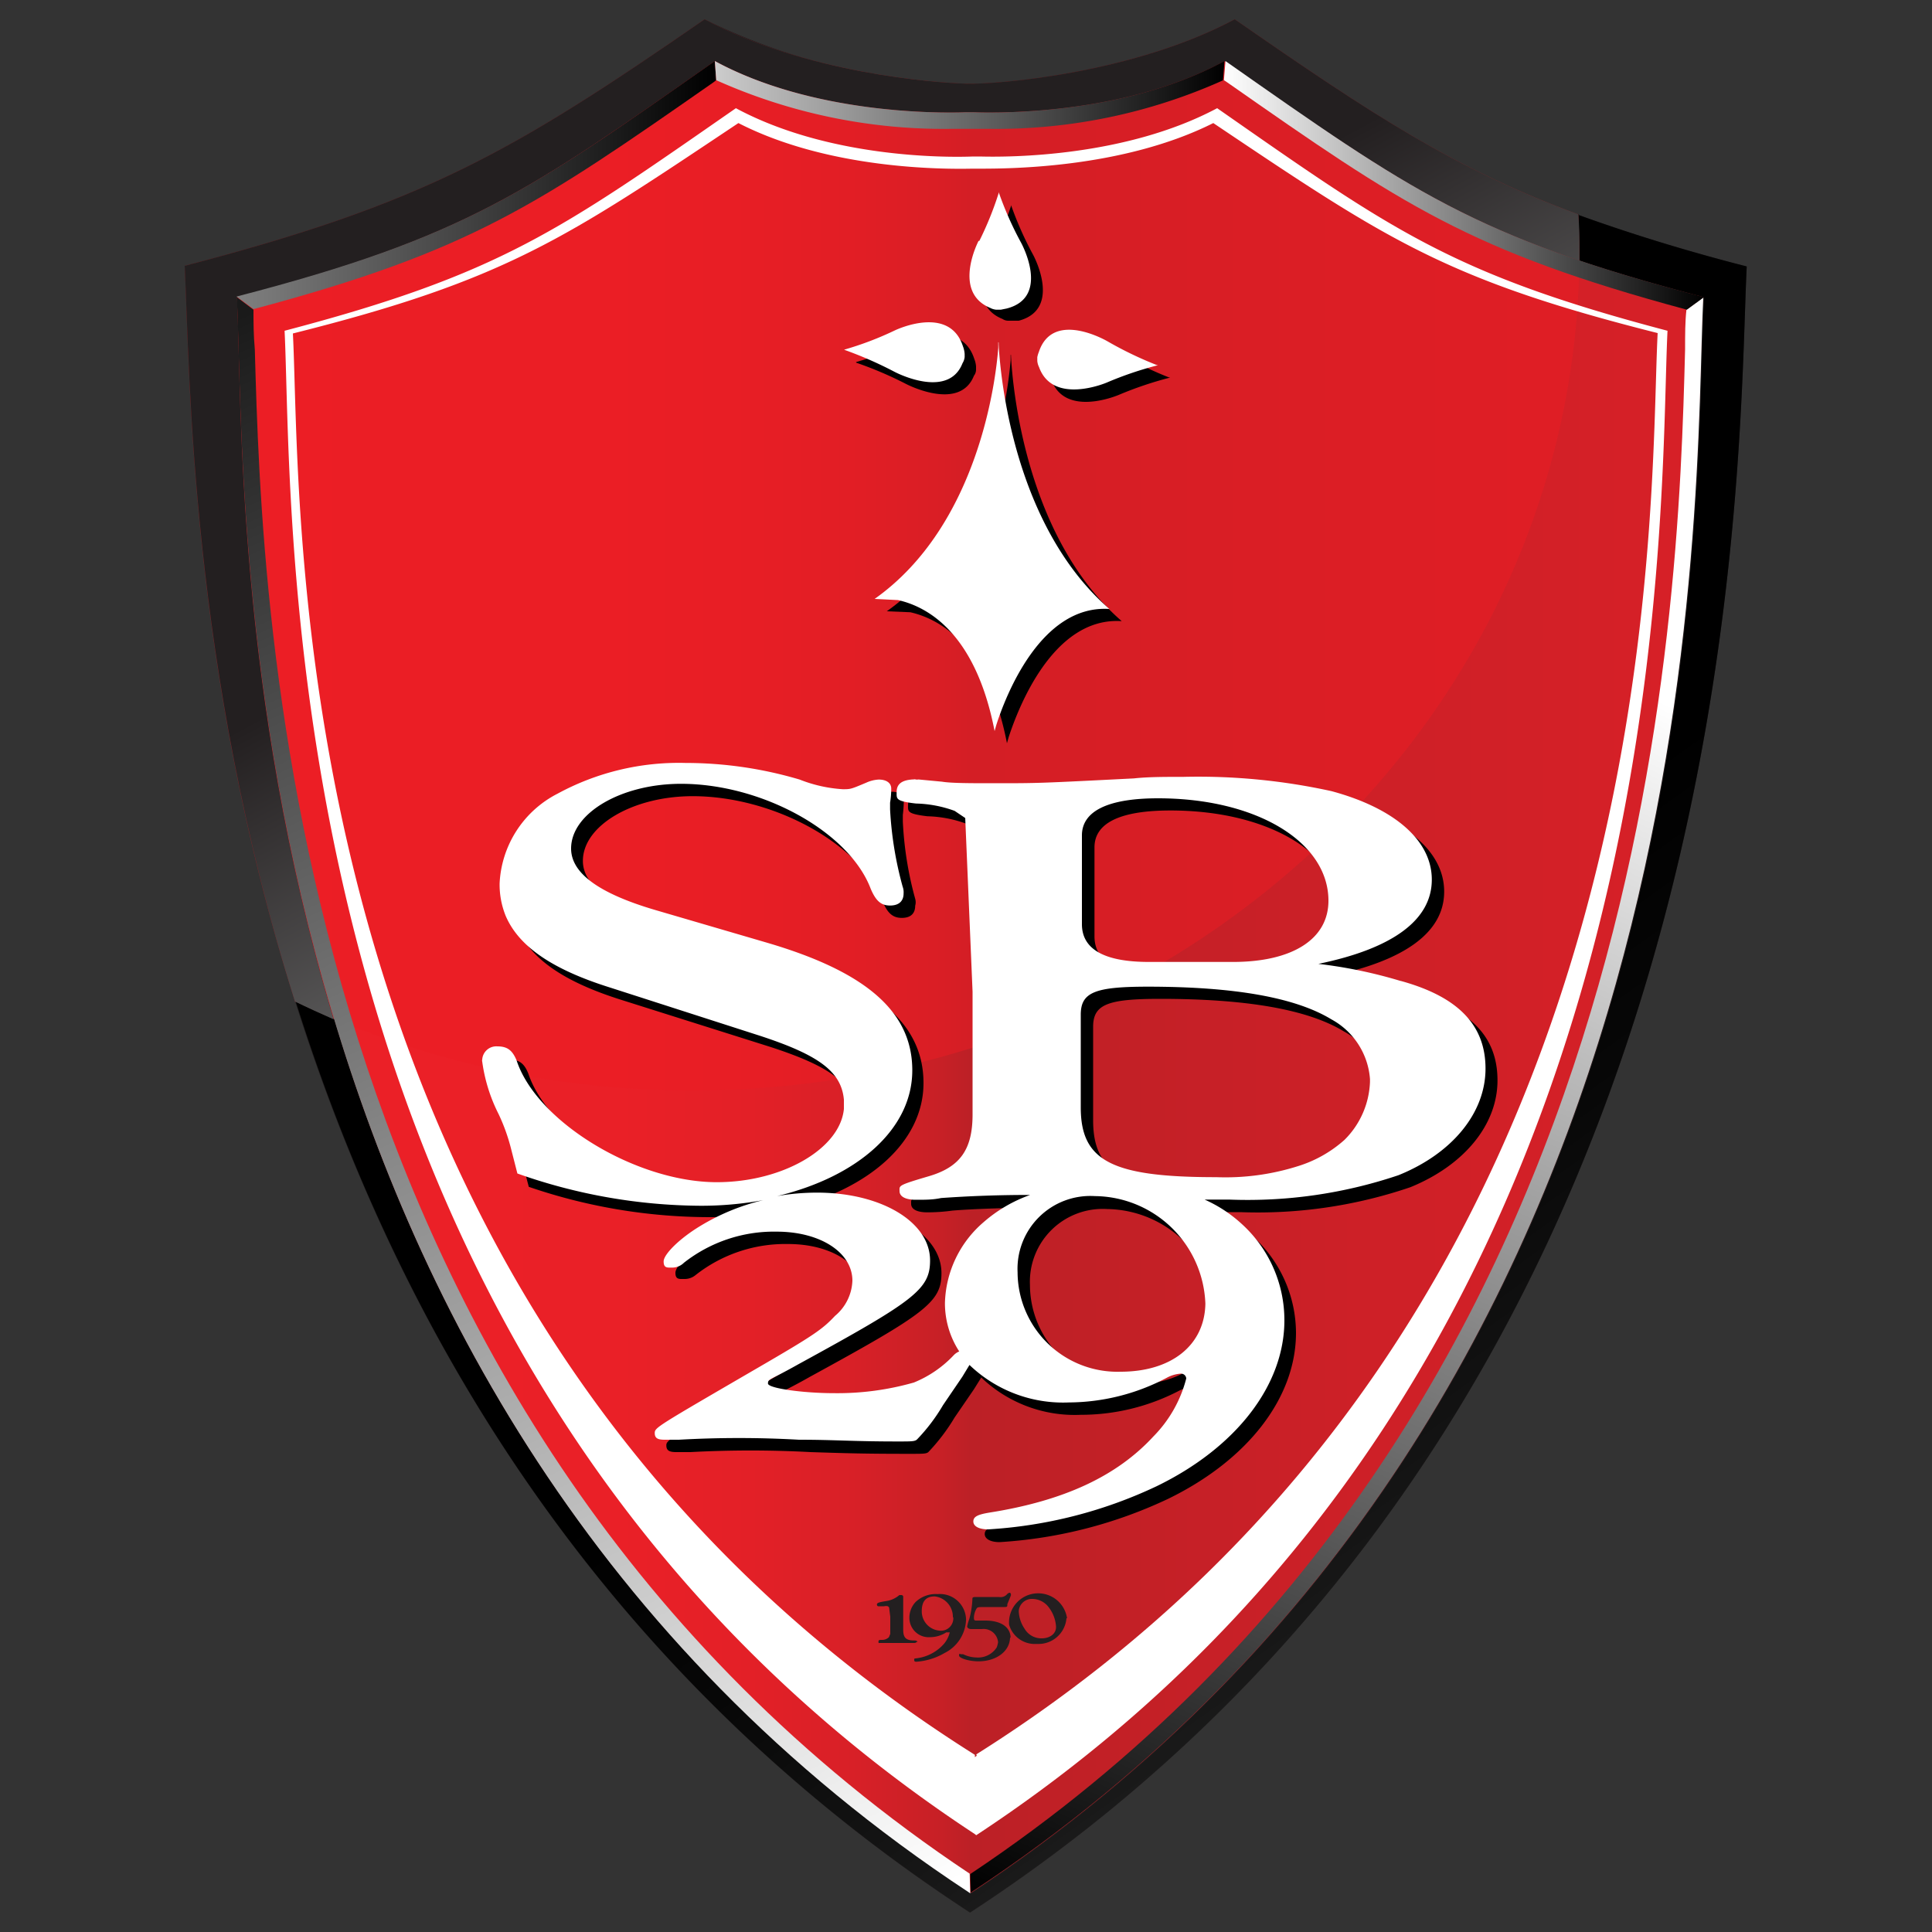
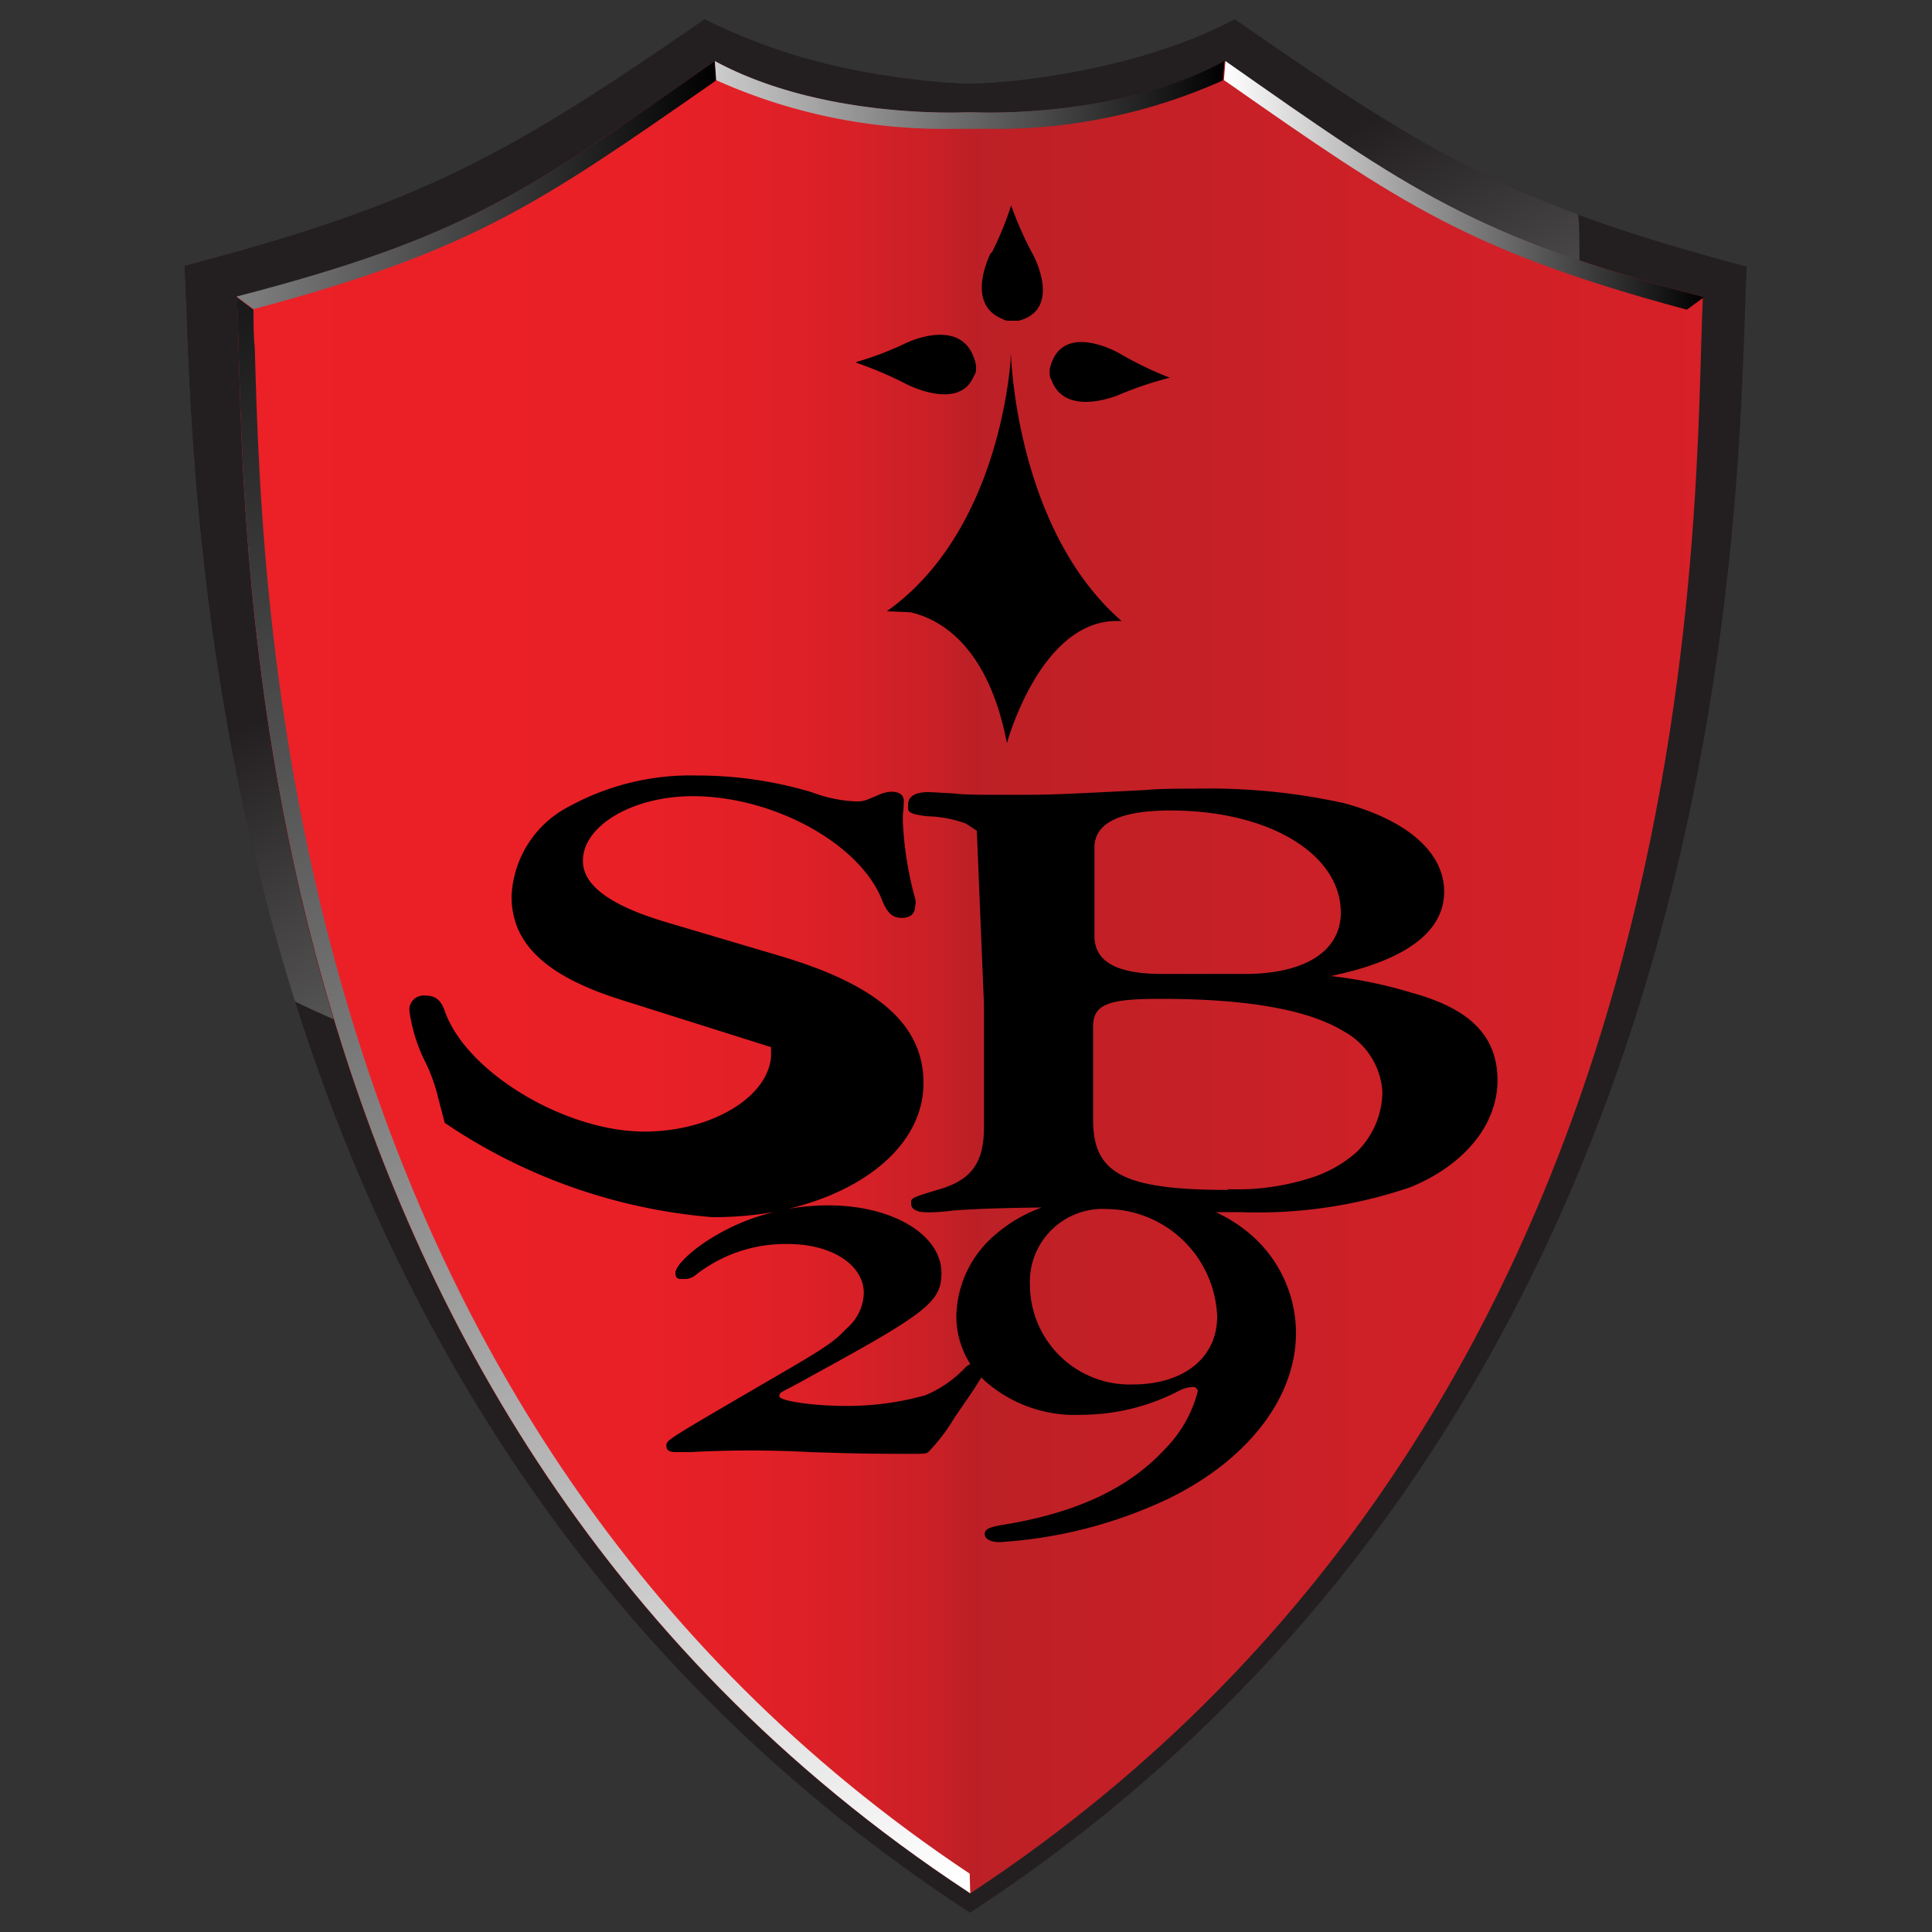
<svg xmlns="http://www.w3.org/2000/svg" xmlns:xlink="http://www.w3.org/1999/xlink" viewBox="0 0 100 100">
  <rect x="0" y="0" width="100" height="100" fill="#333333" stroke="none" />
  <defs>
    <linearGradient id="b" x1="12.26" y1="51.42" x2="88.2" y2="51.42" gradientTransform="matrix(1 0 0 -1 0 102)" gradientUnits="userSpaceOnUse">
      <stop offset="0" stop-color="#ec2027" />
      <stop offset=".26" stop-color="#ea2027" />
      <stop offset=".35" stop-color="#e32027" />
      <stop offset=".42" stop-color="#d82027" />
      <stop offset=".48" stop-color="#c72026" />
      <stop offset=".5" stop-color="#bc2026" />
      <stop offset=".78" stop-color="#ce2027" />
      <stop offset="1" stop-color="#d72027" />
    </linearGradient>
    <linearGradient id="c" x1="48.41" y1="71.42" x2="81.35" y2="25.21" gradientTransform="matrix(1 0 0 -1 0 102)" gradientUnits="userSpaceOnUse">
      <stop offset=".5" />
      <stop offset=".71" stop-color="#070707" />
      <stop offset="1" stop-color="#1a1a1a" />
    </linearGradient>
    <linearGradient id="d" x1="33.17" y1="98.99" x2="52.79" y2="62.53" gradientTransform="matrix(1 0 0 -1 0 102)" gradientUnits="userSpaceOnUse">
      <stop offset=".5" stop-color="#231f20" />
      <stop offset="1" stop-color="#666" />
    </linearGradient>
    <linearGradient id="e" x1="12.24" y1="92.4" x2="37.07" y2="92.4" gradientTransform="matrix(1 0 0 -1 0 102)" gradientUnits="userSpaceOnUse">
      <stop offset="0" stop-color="gray" />
      <stop offset="1" />
    </linearGradient>
    <linearGradient id="f" x1="44.59" y1="2.43" x2="7.48" y2="83.39" gradientTransform="matrix(1 0 0 -1 0 102)" gradientUnits="userSpaceOnUse">
      <stop offset="0" stop-color="#fff" />
      <stop offset="1" stop-color="#1a1a1a" />
    </linearGradient>
    <linearGradient id="a" x1="85.06" y1="66.16" x2="55.4" y2="1.62" gradientTransform="matrix(1 0 0 -1 0 102)" gradientUnits="userSpaceOnUse">
      <stop offset="0" stop-color="#fff" />
      <stop offset="1" />
    </linearGradient>
    <linearGradient id="g" x1="63.35" y1="92.4" x2="88.2" y2="92.4" xlink:href="#a" />
    <linearGradient id="h" x1="37.02" y1="97.08" x2="63.43" y2="97.08" gradientTransform="matrix(1 0 0 -1 0 102)" gradientUnits="userSpaceOnUse">
      <stop offset="0" stop-color="#ccc" />
      <stop offset="1" />
    </linearGradient>
  </defs>
  <path d="M50 4.33A32.74 32.74 0 0 1 36.47 1c-10 6.92-14.57 9.54-26.91 12.76.54 10.64 0 58.66 40.54 85.17l.11.07c40.56-26.51 39.68-74.58 40.2-85.2C78.1 10.54 73.89 7.94 63.91 1 58.69 3.79 51.64 4.38 50 4.33" fill="#231f20" />
  <path d="M88.19 15.38C76.31 12.27 73 9.87 63.43 3.16c-5 2.71-11.42 2.71-13 2.65H50c-1.59.06-8 .06-13-2.65-9.61 6.71-12.9 9.11-24.76 12.22.52 10.29-1.14 56.89 37.87 82.55l.11.07c39-25.65 37.4-72.29 37.92-82.58" fill="url(#b)" />
-   <path d="M81.75 13c0-.65 0-1.27-.06-1.9C75.31 8.75 71.12 6 63.91 1 58.69 3.79 51.64 4.38 50 4.33S41.71 3.79 36.47 1c-10 6.92-14.57 9.54-26.91 12.76.27 5.47.25 20.84 5.71 38.08a47.69 47.69 0 0 0 20.57 4.6C61.19 56.44 81.75 37 81.75 13Z" fill="#ed1c24" opacity=".5" style="isolation:isolate" />
-   <path d="M81.71 11.09c0 .63.05 1.27.05 1.9v.5c1.86.62 4 1.25 6.44 1.89-.52 10.29 1.09 56.93-37.92 82.62l-.11-.07C31.39 85.58 22 68.41 17.31 52.76c-.68-.29-1.36-.6-2-.92C20.42 68.1 30.42 86.05 50.1 98.91l.11.07c40.56-26.5 39.68-74.57 40.2-85.19a94.24 94.24 0 0 1-8.73-2.67Z" fill="url(#c)" />
  <path d="M12.26 15.38C24.12 12.27 27.41 9.87 37 3.16c5 2.71 11.43 2.71 13 2.65h.38c1.59.06 8 .06 13-2.65 7.62 5.32 11.3 7.93 18.37 10.33V13c0-.65 0-1.27-.06-1.9C75.31 8.75 71.12 6 63.91 1 58.69 3.79 51.64 4.38 50 4.33S41.71 3.79 36.47 1c-10 6.92-14.57 9.54-26.91 12.76.27 5.47.27 20.84 5.71 38.08.66.32 1.34.63 2 .92-5.08-16.91-4.76-32-5-37.38Z" fill="url(#d)" />
  <path d="m37.07 4.15-.14.11C27.88 10.57 24.39 13 13.12 16l-.88-.65C24.12 12.27 27.41 9.87 37 3.16Z" fill="url(#e)" />
  <path d="m50.22 98-.1-.07c-39-25.66-37.36-72.26-37.86-82.55l.86.65c0 .61 0 1.3.07 2.07.38 13.69 1.54 55.26 37 78.88Z" fill="url(#f)" />
-   <path d="M50.22 97c35.48-23.65 36.64-65.21 37-78.91 0-.77 0-1.45.07-2.06l.87-.64c-.52 10.28 1.09 56.92-37.92 82.57Z" fill="url(#a)" />
  <path d="M63.43 3.16C73 9.87 76.31 12.27 88.2 15.38l-.89.65C76.06 13 72.57 10.59 63.53 4.27l-.18-.12Z" fill="url(#g)" />
  <path d="M37 3.16c5 2.71 11.43 2.71 13 2.65h.38c1.59.06 8 .06 13-2.65l-.08 1a28.66 28.66 0 0 1-12.07 2.51h-2a28.83 28.83 0 0 1-12.16-2.52Z" fill="url(#h)" />
-   <path d="M52.28 84.74c0 .72-.7 1.25-1.64 1.25-.47 0-1-.16-1-.3s.05-.07.1-.07h.11a1.59 1.59 0 0 0 .68.17 1.15 1.15 0 0 0 1.06-.52 1.34 1.34 0 0 0 .07-.27.75.75 0 0 0-.84-.68h-.56c-.11 0-.2-.06-.2-.14a2.38 2.38 0 0 1 .11-.38 4.59 4.59 0 0 0 .16-1c0-.12 0-.14.22-.14h1.16a.44.44 0 0 0 .43-.16.24.24 0 0 1 .11-.06.07.07 0 0 1 .07.06.18.18 0 0 1 0 .09l-.18.44c0 .13 0 .15-.16.15H51c-.35 0-.41 0-.46.09a1 1 0 0 0-.13.44c0 .11 0 .17.11.17H51c.81 0 1.31.34 1.31.91Zm-4.79.26c0-.06-.06-.09-.16-.09-.43 0-.58-.13-.58-.56V82.63a.1.1 0 0 0-.09-.07h-.11a1.33 1.33 0 0 1-.68.31c-.43.07-.48.1-.48.19a.08.08 0 0 0 .07.08h.3a.46.46 0 0 1 .2 0l.06.06.06.48v.89l-.07.17a.49.49 0 0 1-.34.14c-.15 0-.2 0-.2.09s0 .07.12.07h1.74s.11 0 .11-.07Zm7.71-1.24a1.45 1.45 0 0 1-1.49 1.33h-.23a1.38 1.38 0 0 1-1.25-1 1.8 1.8 0 0 1 0-.22 1.51 1.51 0 0 1 3-.11Zm-.54.43a1.83 1.83 0 0 0-.38-1 1.07 1.07 0 0 0-.84-.43.68.68 0 0 0-.71.63 1.73 1.73 0 0 0 .3.91 1 1 0 0 0 .86.5c.45.01.77-.24.77-.58ZM50 83.88a2 2 0 0 1-1.11 1.68 3.33 3.33 0 0 1-1.45.45c-.07 0-.12 0-.12-.09s0-.07.14-.09a2.25 2.25 0 0 0 1.42-.77 1.45 1.45 0 0 0 .28-.57h-.18a1.56 1.56 0 0 1-.84.25 1 1 0 0 1-1.07-1 1.19 1.19 0 0 1 .32-.82 1.52 1.52 0 0 1 1.15-.41A1.35 1.35 0 0 1 50 83.77a.62.62 0 0 1 0 .13Zm-.68-.16a1.06 1.06 0 0 0-.94-1.09c-.51 0-.67.32-.67.77a1 1 0 0 0 .9 1 .64.64 0 0 0 .73-.7Z" fill="#231f20" />
-   <path d="M52.33 18.37v.07c.09 1.76.81 9.43 5.73 13.71-3.6-.24-5.4 4.63-5.85 6l-.09.32c-1-5.17-3.56-6.45-5-6.78l-1.22-.05c5.4-3.83 6.28-11.39 6.41-13v-.61.34Zm-8 .38h-.05a16.78 16.78 0 0 0 2.63-1s2.81-1.37 3.52.83a1.3 1.3 0 0 1 .09.39v.16a.52.52 0 0 1-.11.32c-.75 1.88-3.52.42-3.52.42a19.61 19.61 0 0 0-2.58-1.1Zm7-5.66a17.37 17.37 0 0 0 1-2.43v-.05a17.6 17.6 0 0 0 1.15 2.59s1.52 2.8-.75 3.4h-.54a.53.53 0 0 1-.3-.09c-2-.8-.59-3.45-.59-3.45Zm3 6.14v-.1a2.68 2.68 0 0 1 .07-.27c.72-2.22 3.56-.56 3.56-.56a18.43 18.43 0 0 0 2.61 1.26h-.07a18.94 18.94 0 0 0-2.57.87s-2.79 1.22-3.51-.77a.59.59 0 0 1-.09-.32v-.05ZM73.12 51.4a23.44 23.44 0 0 0-4.24-.88c3.88-.81 5.87-2.29 5.87-4.37s-2-3.72-5.19-4.58a32.51 32.51 0 0 0-7.65-.75c-1 0-1.85 0-2.58.07-4.94.25-4.94.25-7.19.25-1.27 0-2.26 0-2.74-.07L48.13 41h-.07c-.84 0-1.06.32-1.06.66s-.07.46 1 .59a6.26 6.26 0 0 1 2 .38l.56.37.37 9v6.34c0 1.8-.62 2.71-2.25 3.2s-1.52.48-1.52.77.32.44.84.44a9.47 9.47 0 0 0 1.3-.09c1.11-.09 2.69-.14 4.62-.16a7.57 7.57 0 0 0-2.42 1.42 5.67 5.67 0 0 0-2 4.18 4.57 4.57 0 0 0 .73 2.51.77.77 0 0 0-.28.19 6 6 0 0 1-2.06 1.42 14.89 14.89 0 0 1-4.15.55c-1.58 0-3.4-.25-3.4-.5s.09-.16 1.57-1c6-3.28 6.82-3.87 6.82-5.37 0-2-2.54-3.51-5.85-3.51a12.09 12.09 0 0 0-2.08.18c4.17-1 7-3.47 7-6.51s-2.39-5.1-7.49-6.6l-5.8-1.72c-2.91-.86-4.34-1.91-4.34-3.18 0-1.83 2.59-3.35 5.68-3.35 4.21 0 8.72 2.49 9.83 5.44.26.62.53.86 1 .86s.69-.24.69-.63a.65.65 0 0 0 0-.36 18.19 18.19 0 0 1-.64-4v-.34a6.13 6.13 0 0 0 .05-.74c0-.27-.21-.46-.64-.46a1.64 1.64 0 0 0-.65.16c-.8.34-.8.34-1.21.34A7.32 7.32 0 0 1 42 41a20.7 20.7 0 0 0-5.9-.86 13.09 13.09 0 0 0-6.62 1.59 5.49 5.49 0 0 0-3 4.63 4.25 4.25 0 0 0 .32 1.7c.68 1.58 2.4 2.76 5.35 3.69l7.76 2.45c3.06 1 4.22 1.86 4.35 3.31v.48c-.16 2.15-3.15 3.89-6.55 3.89-4.15 0-9.3-3.12-10.36-6.3-.21-.54-.48-.74-1-.74a.74.74 0 0 0-.81.66v.13a8.41 8.41 0 0 0 .86 2.72 9 9 0 0 1 .64 1.83l.33 1.25A28.93 28.93 0 0 0 36.86 63a17.87 17.87 0 0 0 3.26-.28 11.06 11.06 0 0 0-3.26 1.34c-1.09.66-1.9 1.46-1.9 1.82s.2.32.49.32A.88.88 0 0 0 36 66a7.51 7.51 0 0 1 4.79-1.61c2.26 0 3.92 1.08 3.92 2.54a2.49 2.49 0 0 1-.89 1.83c-.66.7-1.09 1-4 2.68-5.28 3.08-5.33 3.1-5.33 3.38s.19.34.52.34h.73a58.26 58.26 0 0 1 6.21 0c1.86.06 2.77.09 5.11.09.74 0 .9 0 1-.1a10 10 0 0 0 1.35-1.78l1-1.46.38-.61a7 7 0 0 0 5.15 1.93A11 11 0 0 0 61 72a1.81 1.81 0 0 1 .73-.21.26.26 0 0 1 .27.21 6.56 6.56 0 0 1-1.7 3c-1.9 2.06-4.64 3.33-8.48 3.94-.61.11-.85.21-.85.46s.29.42.77.42a23.74 23.74 0 0 0 8.72-2.24c4.11-2 6.62-5.22 6.62-8.59a6.75 6.75 0 0 0-2.24-5 7.77 7.77 0 0 0-1.91-1.25h1.27a24.47 24.47 0 0 0 8.8-1.29c2.77-1.13 4.51-3.22 4.51-5.53s-1.45-3.7-4.35-4.51Zm-16.47-7.54c0-1.25 1.3-1.91 3.93-1.91 5.1 0 8.82 2.25 8.82 5.29 0 2-1.88 3.17-4.94 3.17h-4.34c-2.31 0-3.46-.64-3.47-1.93Zm2 27.8a5.17 5.17 0 0 1-5.34-5.15 3.77 3.77 0 0 1 4-3.93A5.78 5.78 0 0 1 63 68.14c0 2.13-1.72 3.52-4.38 3.52Zm4.93-10.07c-5.4 0-7-.84-7-3.61v-4.83c0-1.16.74-1.45 3.47-1.45 4.49 0 7.64.55 9.5 1.68a3.83 3.83 0 0 1 2 3.1v.14a4.41 4.41 0 0 1-1.32 3A6.53 6.53 0 0 1 67.74 61a12.39 12.39 0 0 1-4.21.55ZM48.15 41c-.47 0 .18 0 0 0Z" />
-   <path d="M63 5.6c-4.76 2.54-10.79 2.54-12.28 2.5h-.35c-1.51.06-7.52.06-12.28-2.5-9.09 6.31-12.16 8.58-23.36 11.52.48 9.69-1.07 53.63 35.71 77.8l.09.07c36.8-24.2 35.3-68.18 35.78-77.87C75.14 14.18 72.05 11.91 63 5.6ZM50.55 90.82v.06l-.09.07v-.12C14.1 67.94 15.64 26.42 15.16 17.26c11.06-2.77 14.11-4.92 23.06-10.89 4.7 2.41 10.63 2.39 12.11 2.36h.36c1.47 0 7.41 0 12.11-2.36 8.94 6 12 8.1 23 10.87-.48 9.18 1 50.74-35.29 73.58Zm1.14-73.09v.09c.09 1.75.81 9.42 5.73 13.7-3.6-.23-5.41 4.63-5.85 6l-.09.32c-1-5.17-3.56-6.46-5-6.78L45.27 31c5.4-3.82 6.28-11.39 6.4-13v-.63.34Zm-8 .37a16.73 16.73 0 0 0 2.63-1s2.81-1.36 3.52.82a1.37 1.37 0 0 1 .09.4v.16a.76.76 0 0 1-.11.32c-.75 1.91-3.51.45-3.51.45a20.24 20.24 0 0 0-2.57-1.13Zm7-5.63a17.22 17.22 0 0 0 1-2.47v-.06a17.53 17.53 0 0 0 1.16 2.62s1.56 2.82-.75 3.41l-.3.06h-.23a.8.8 0 0 1-.31-.09c-2-.82-.61-3.47-.61-3.47Zm3 6.13v-.11a1.38 1.38 0 0 1 .08-.27c.73-2.22 3.56-.55 3.56-.55a19 19 0 0 0 2.61 1.25h-.07a18.24 18.24 0 0 0-2.58.88S54.5 21 53.78 19a.9.9 0 0 1-.09-.32v-.08Zm18.79 32.17a24.56 24.56 0 0 0-4.24-.88c3.88-.8 5.87-2.29 5.87-4.36s-2-3.72-5.19-4.58a32.15 32.15 0 0 0-7.66-.74c-1 0-1.84 0-2.57.08-4.94.25-4.94.25-7.2.25-1.25 0-2.25 0-2.73-.08l-1.27-.12h-.08c-.84 0-1 .32-1 .66s-.07.47 1 .59a6.26 6.26 0 0 1 2 .38l.55.37.38 9v6.34c0 1.8-.63 2.72-2.26 3.2s-1.52.48-1.52.77.32.45.84.45.88 0 1.31-.09a64.3 64.3 0 0 1 4.61-.16 7.42 7.42 0 0 0-2.41 1.41 5.7 5.7 0 0 0-2 4.18 4.57 4.57 0 0 0 .74 2.51.84.84 0 0 0-.29.2 5.86 5.86 0 0 1-2.06 1.41 14.41 14.41 0 0 1-4.15.55c-1.57 0-3.4-.25-3.4-.5s.09-.16 1.58-1c6-3.28 6.81-3.87 6.81-5.37 0-2-2.54-3.51-5.85-3.51a12 12 0 0 0-2.07.18c4.17-1 7-3.47 7-6.51s-2.4-5.1-7.5-6.6l-5.81-1.7c-2.92-.86-4.35-1.91-4.35-3.18 0-1.83 2.59-3.35 5.69-3.35 4.2 0 8.71 2.49 9.82 5.44.27.63.54.86 1 .86s.7-.23.7-.63a.83.83 0 0 0-.05-.35 18.63 18.63 0 0 1-.65-4v-.34a4.52 4.52 0 0 0 .06-.74c0-.26-.22-.46-.65-.46a1.77 1.77 0 0 0-.64.16c-.81.34-.81.34-1.22.34a7.28 7.28 0 0 1-2.23-.5 20.76 20.76 0 0 0-5.91-.86 13.14 13.14 0 0 0-6.62 1.59 5.51 5.51 0 0 0-3 4.64 4.32 4.32 0 0 0 .32 1.7c.68 1.57 2.4 2.75 5.35 3.68l7.8 2.51c3.06 1 4.22 1.86 4.35 3.31v.48c-.2 2.06-3.18 3.79-6.58 3.79-4.15 0-9.31-3.11-10.36-6.3-.22-.53-.48-.73-1-.73a.73.73 0 0 0-.78.68.2.2 0 0 0 0 .11 8.54 8.54 0 0 0 .85 2.72 9.82 9.82 0 0 1 .65 1.82l.32 1.25a28.77 28.77 0 0 0 9.46 1.67 17.73 17.73 0 0 0 3.26-.29 11.33 11.33 0 0 0-3.26 1.34c-1.09.66-1.89 1.47-1.89 1.83s.19.32.48.32a.86.86 0 0 0 .57-.25 7.54 7.54 0 0 1 4.8-1.61c2.25 0 3.92 1.07 3.92 2.54a2.49 2.49 0 0 1-.9 1.82c-.66.7-1.09 1-4 2.69-5.28 3.07-5.33 3.09-5.33 3.38s.2.34.52.34h.73a55.2 55.2 0 0 1 6.21 0c1.86 0 2.77.09 5.12.09.73 0 .89 0 1-.11a9.38 9.38 0 0 0 1.34-1.77l1-1.47.37-.61a7 7 0 0 0 5.15 1.94 10.94 10.94 0 0 0 5.05-1.27 1.76 1.76 0 0 1 .73-.22.27.27 0 0 1 .29.25 6.61 6.61 0 0 1-1.7 3c-1.9 2.06-4.63 3.33-8.48 3.94-.61.1-.84.21-.84.46s.29.41.77.41a23.66 23.66 0 0 0 8.71-2.23c4.12-2 6.62-5.23 6.62-8.59a6.73 6.73 0 0 0-2.22-5 7.08 7.08 0 0 0-1.91-1.25h1.27a24.44 24.44 0 0 0 8.76-1.26c2.78-1.12 4.51-3.22 4.51-5.52s-1.48-3.73-4.36-4.53ZM56 43.24c0-1.25 1.33-1.92 3.94-1.92 5.1 0 8.82 2.26 8.82 5.3 0 2-1.88 3.17-4.94 3.17h-4.35c-2.3 0-3.46-.65-3.47-1.94ZM58 71a5.17 5.17 0 0 1-5.33-5.15 3.77 3.77 0 0 1 4-3.94 5.78 5.78 0 0 1 5.72 5.57C62.35 69.64 60.62 71 58 71Zm4.94-10.07c-5.4 0-7-.84-7-3.61v-4.8c0-1.16.73-1.45 3.47-1.45 4.49 0 7.64.56 9.5 1.69a3.84 3.84 0 0 1 2 3.09V56a4.45 4.45 0 0 1-1.32 3 6.49 6.49 0 0 1-2.44 1.37 12.44 12.44 0 0 1-4.2.56ZM47.5 40.36c-.5-.06.18 0 0 0Z" fill="#fff" />
+   <path d="M52.33 18.37v.07c.09 1.76.81 9.43 5.73 13.71-3.6-.24-5.4 4.63-5.85 6l-.09.32c-1-5.17-3.56-6.45-5-6.78l-1.22-.05c5.4-3.83 6.28-11.39 6.41-13v-.61.34Zm-8 .38h-.05a16.78 16.78 0 0 0 2.63-1s2.81-1.37 3.52.83a1.3 1.3 0 0 1 .09.39v.16a.52.52 0 0 1-.11.32c-.75 1.88-3.52.42-3.52.42a19.61 19.61 0 0 0-2.58-1.1Zm7-5.66a17.37 17.37 0 0 0 1-2.43v-.05a17.6 17.6 0 0 0 1.15 2.59s1.52 2.8-.75 3.4h-.54a.53.53 0 0 1-.3-.09c-2-.8-.59-3.45-.59-3.45Zm3 6.14v-.1a2.68 2.68 0 0 1 .07-.27c.72-2.22 3.56-.56 3.56-.56a18.43 18.43 0 0 0 2.61 1.26h-.07a18.94 18.94 0 0 0-2.57.87s-2.79 1.22-3.51-.77a.59.59 0 0 1-.09-.32v-.05ZM73.12 51.4a23.44 23.44 0 0 0-4.24-.88c3.88-.81 5.87-2.29 5.87-4.37s-2-3.72-5.19-4.58a32.51 32.51 0 0 0-7.65-.75c-1 0-1.85 0-2.58.07-4.94.25-4.94.25-7.19.25-1.27 0-2.26 0-2.74-.07L48.13 41h-.07c-.84 0-1.06.32-1.06.66s-.07.46 1 .59a6.26 6.26 0 0 1 2 .38l.56.37.37 9v6.34c0 1.8-.62 2.71-2.25 3.2s-1.52.48-1.52.77.32.44.84.44a9.47 9.47 0 0 0 1.3-.09c1.11-.09 2.69-.14 4.62-.16a7.57 7.57 0 0 0-2.42 1.42 5.67 5.67 0 0 0-2 4.18 4.57 4.57 0 0 0 .73 2.51.77.77 0 0 0-.28.19 6 6 0 0 1-2.06 1.42 14.89 14.89 0 0 1-4.15.55c-1.58 0-3.4-.25-3.4-.5s.09-.16 1.57-1c6-3.28 6.82-3.87 6.82-5.37 0-2-2.54-3.51-5.85-3.51a12.09 12.09 0 0 0-2.08.18c4.17-1 7-3.47 7-6.51s-2.39-5.1-7.49-6.6l-5.8-1.72c-2.91-.86-4.34-1.91-4.34-3.18 0-1.83 2.59-3.35 5.68-3.35 4.21 0 8.72 2.49 9.83 5.44.26.62.53.86 1 .86s.69-.24.69-.63a.65.65 0 0 0 0-.36 18.19 18.19 0 0 1-.64-4v-.34a6.13 6.13 0 0 0 .05-.74c0-.27-.21-.46-.64-.46a1.64 1.64 0 0 0-.65.16c-.8.34-.8.34-1.21.34A7.32 7.32 0 0 1 42 41a20.7 20.7 0 0 0-5.9-.86 13.09 13.09 0 0 0-6.62 1.59 5.49 5.49 0 0 0-3 4.63 4.25 4.25 0 0 0 .32 1.7c.68 1.58 2.4 2.76 5.35 3.69l7.76 2.45v.48c-.16 2.15-3.15 3.89-6.55 3.89-4.15 0-9.3-3.12-10.36-6.3-.21-.54-.48-.74-1-.74a.74.74 0 0 0-.81.66v.13a8.41 8.41 0 0 0 .86 2.72 9 9 0 0 1 .64 1.83l.33 1.25A28.93 28.93 0 0 0 36.86 63a17.87 17.87 0 0 0 3.26-.28 11.06 11.06 0 0 0-3.26 1.34c-1.09.66-1.9 1.46-1.9 1.82s.2.32.49.32A.88.88 0 0 0 36 66a7.51 7.51 0 0 1 4.79-1.61c2.26 0 3.92 1.08 3.92 2.54a2.49 2.49 0 0 1-.89 1.83c-.66.7-1.09 1-4 2.68-5.28 3.08-5.33 3.1-5.33 3.38s.19.34.52.34h.73a58.26 58.26 0 0 1 6.21 0c1.86.06 2.77.09 5.11.09.74 0 .9 0 1-.1a10 10 0 0 0 1.35-1.78l1-1.46.38-.61a7 7 0 0 0 5.15 1.93A11 11 0 0 0 61 72a1.81 1.81 0 0 1 .73-.21.26.26 0 0 1 .27.21 6.56 6.56 0 0 1-1.7 3c-1.9 2.06-4.64 3.33-8.48 3.94-.61.11-.85.21-.85.46s.29.42.77.42a23.74 23.74 0 0 0 8.72-2.24c4.11-2 6.62-5.22 6.62-8.59a6.75 6.75 0 0 0-2.24-5 7.77 7.77 0 0 0-1.91-1.25h1.27a24.47 24.47 0 0 0 8.8-1.29c2.77-1.13 4.51-3.22 4.51-5.53s-1.45-3.7-4.35-4.51Zm-16.47-7.54c0-1.25 1.3-1.91 3.93-1.91 5.1 0 8.82 2.25 8.82 5.29 0 2-1.88 3.17-4.94 3.17h-4.34c-2.31 0-3.46-.64-3.47-1.93Zm2 27.8a5.17 5.17 0 0 1-5.34-5.15 3.77 3.77 0 0 1 4-3.93A5.78 5.78 0 0 1 63 68.14c0 2.13-1.72 3.52-4.38 3.52Zm4.93-10.07c-5.4 0-7-.84-7-3.61v-4.83c0-1.16.74-1.45 3.47-1.45 4.49 0 7.64.55 9.5 1.68a3.83 3.83 0 0 1 2 3.1v.14a4.41 4.41 0 0 1-1.32 3A6.53 6.53 0 0 1 67.74 61a12.39 12.39 0 0 1-4.21.55ZM48.15 41c-.47 0 .18 0 0 0Z" />
  <path d="M50 4.33A32.74 32.74 0 0 1 36.47 1c-10 6.92-14.57 9.54-26.91 12.76.54 10.64 0 58.66 40.54 85.17l.11.07c40.56-26.51 39.68-74.58 40.2-85.2C78.1 10.54 73.89 7.94 63.91 1 58.69 3.79 51.64 4.38 50 4.33" fill="none" />
</svg>